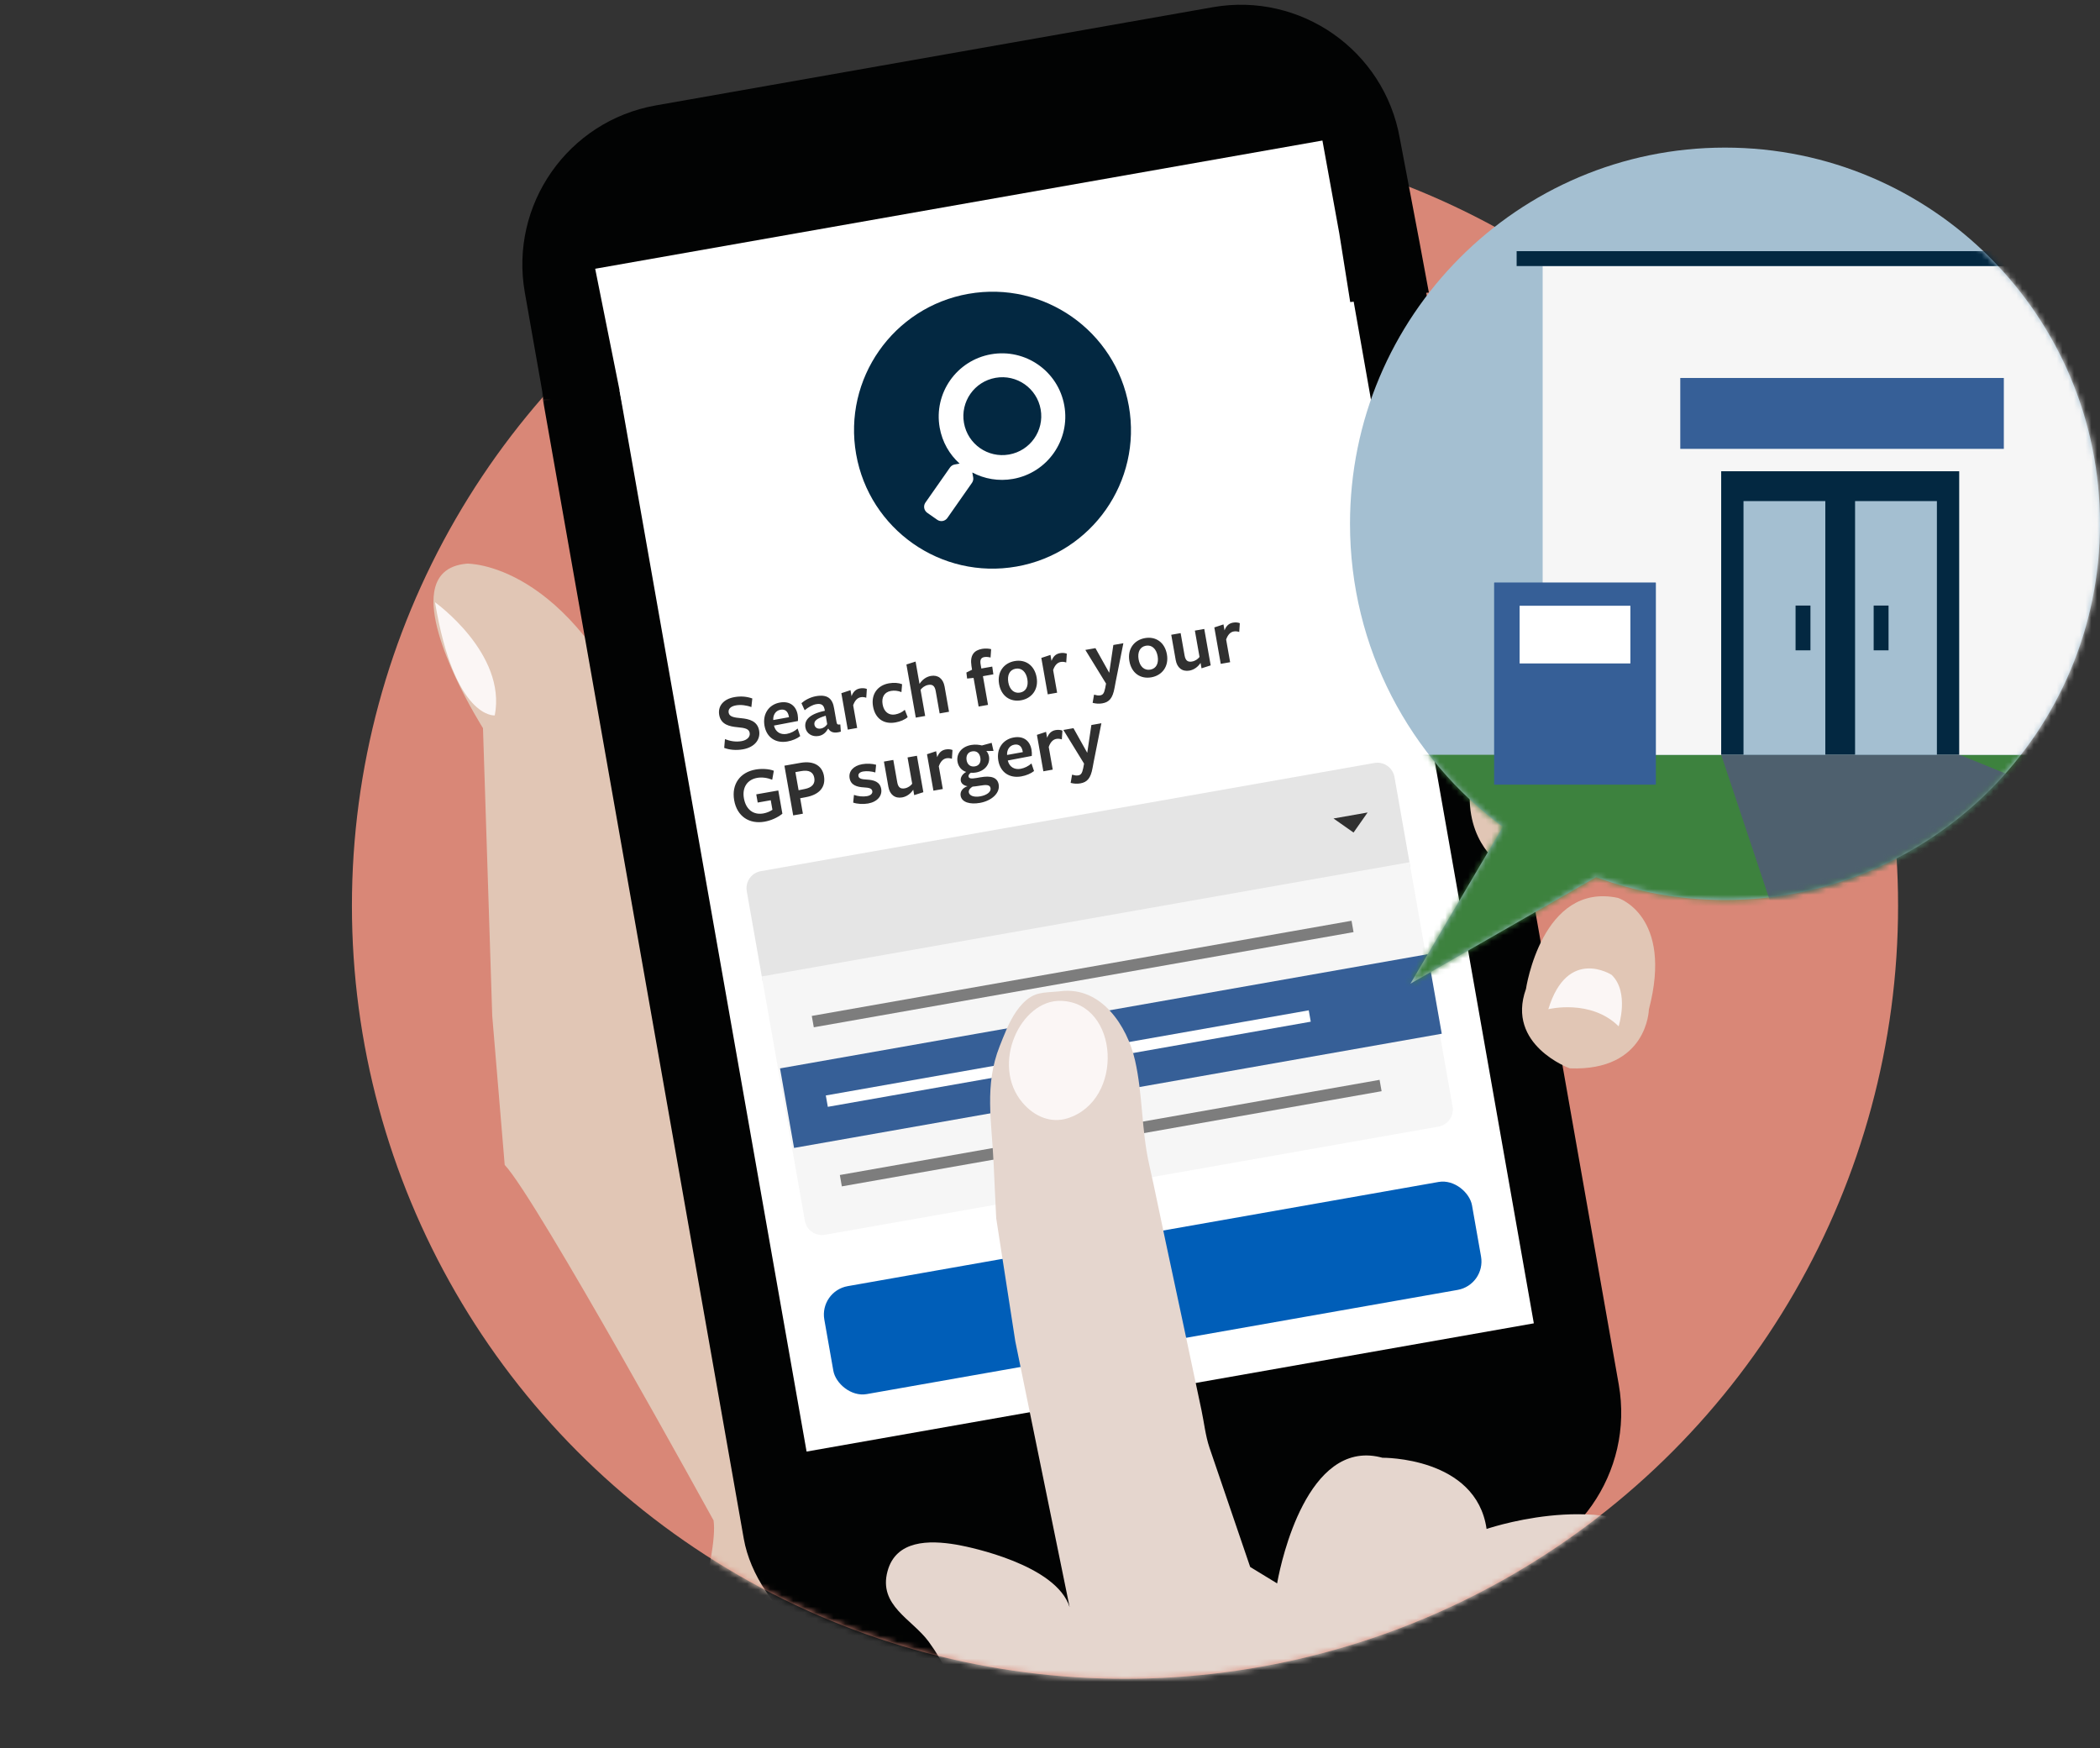
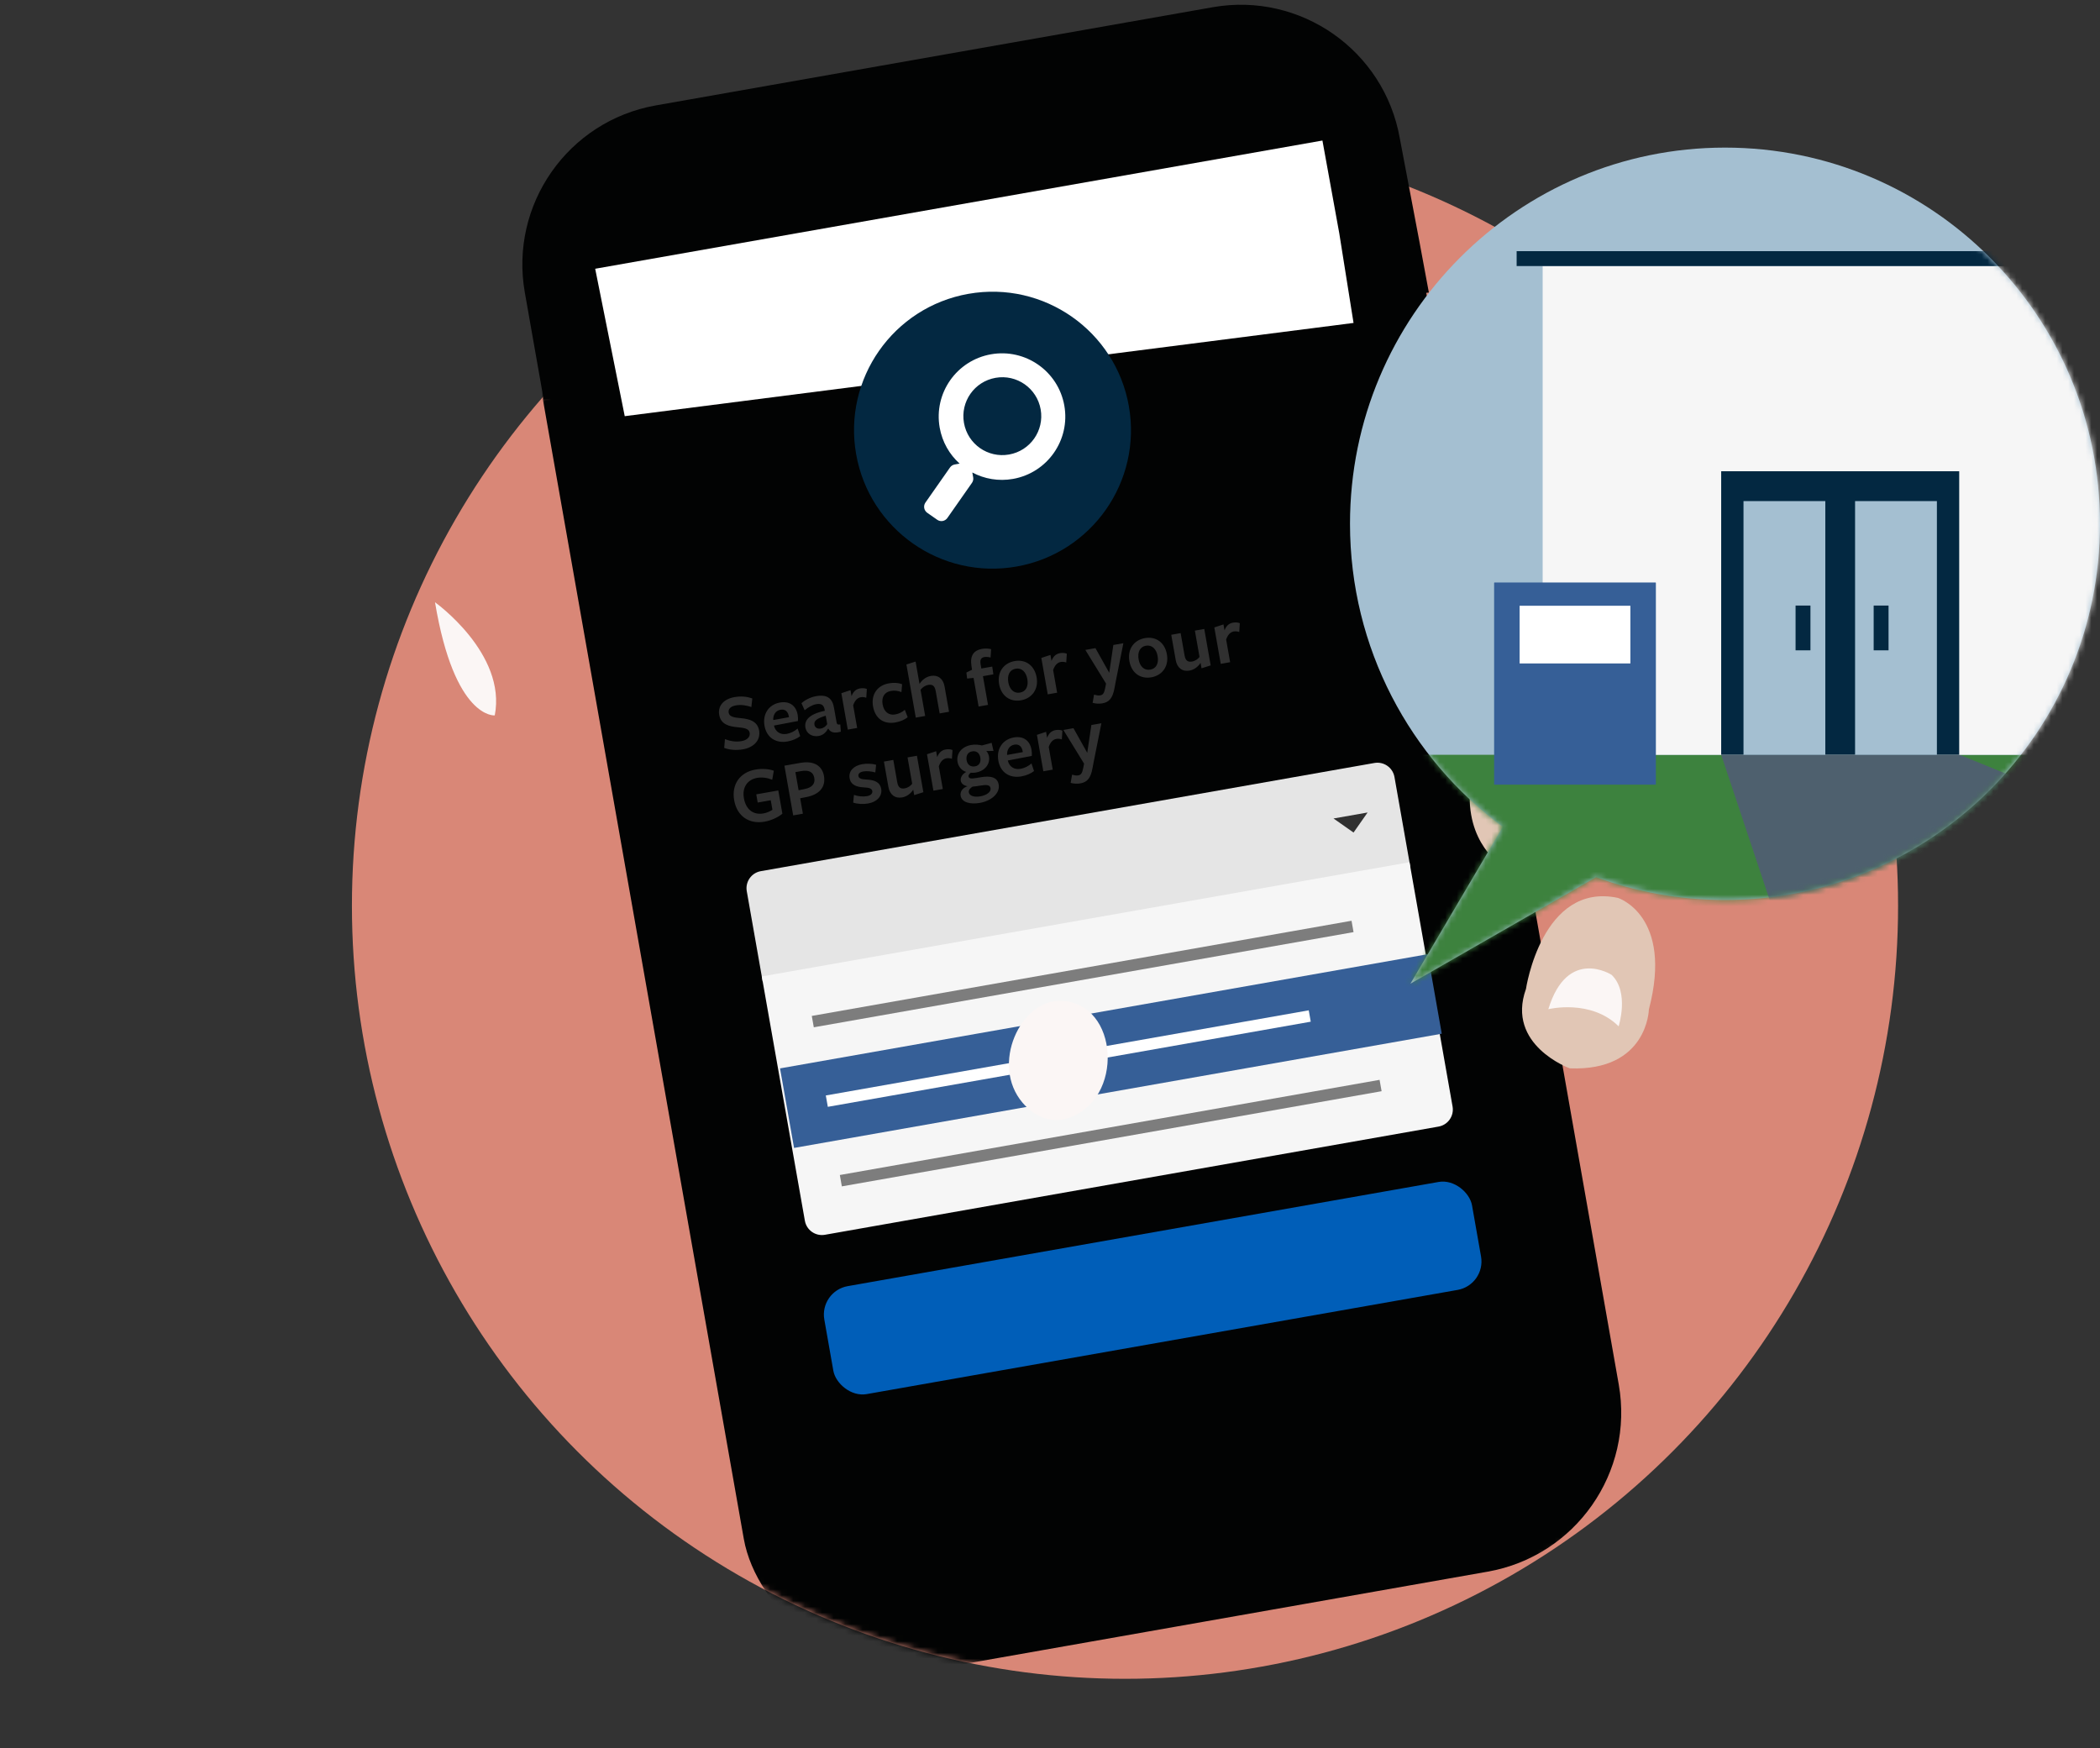
<svg xmlns="http://www.w3.org/2000/svg" xmlns:xlink="http://www.w3.org/1999/xlink" width="364" height="303" viewBox="0 0 364 303">
  <rect x="0" y="0" width="364" height="303" fill="#333333" stroke="none" />
  <defs>
    <path id="qpx5puj29c" d="M37.633 34.343l-5.258-5.257c-.238-.237-.56-.369-.897-.369h-.86c1.456-1.861 2.321-4.202 2.321-6.75C32.94 15.91 28.03 11 21.97 11 15.91 11 11 15.91 11 21.968s4.91 10.967 10.97 10.967c2.547 0 4.888-.864 6.75-2.32v.86c0 .337.132.659.37.896l5.257 5.257c.496.496 1.298.496 1.788 0l1.493-1.492c.495-.496.495-1.297.005-1.793zm-15.73-5.69c-3.727 0-6.75-3.016-6.75-6.75 0-3.727 3.017-6.75 6.75-6.75 3.73 0 6.75 3.017 6.75 6.75 0 3.73-3.016 6.75-6.75 6.75z" />
    <path id="0mq9lw7hvd" d="M65 0c35.899 0 65 29.194 65 65.208 0 36.013-29.101 65.207-65 65.207-7.85 0-15.377-1.396-22.344-3.954L10.47 144.928l16.017-27.186C10.423 105.87 0 86.76 0 65.208 0 29.194 29.101 0 65 0z" />
    <circle id="op5l14ggfa" cx="134" cy="134" r="134" />
  </defs>
  <g fill="none" fill-rule="evenodd">
    <g>
      <g>
        <g transform="translate(0, 1) translate(61, -0.177) translate(0, 22.177)">
          <mask id="bgcgx800fb" fill="#fff">
            <use xlink:href="#op5l14ggfa" />
          </mask>
          <use fill="#D98777" xlink:href="#op5l14ggfa" />
          <g mask="url(#bgcgx800fb)">
            <g>
              <g>
                <g>
-                   <path fill="#E1C6B5" d="M116.766 100.828c-2.546-6.102 14.919-60.111 14.919-60.111C133.109 7.62 116.879.54 116.879.54c-3.423-1.264-5.73-.205-7.267 2.09-4.611 6.886-2.281 24.922-2.281 24.922L87.708 73.428l-8.96 24.326c2.551 7.628 6.768 71.147 6.768 71.147-3.509 11.72-55.112 60.985-55.112 60.985-.953 1.26-11.088 10.571-30.404 27.931l130.55-4.572c4.024-4.027 8.39-7.89 10.332-7.896 0 0 11.63-7.2 16.177-12.284l38.604-44.383 44.602-87.187-106.545-57.73-16.954 57.063z" transform="translate(-86.202, -23.305) translate(0, 45.37) translate(163.356, 167.601) rotate(-25) translate(-163.356, -167.601) translate(43.224, 38.693)" />
                  <path fill="#FBF6F5" d="M109.016 4.262s7.526 13.298 1.1 22.15c0 0-6.61-2.313-1.1-22.15" transform="translate(-86.202, -23.305) translate(0, 45.37) translate(163.356, 167.601) rotate(-25) translate(-163.356, -167.601) translate(43.224, 38.693)" />
                </g>
              </g>
              <g transform="translate(-86.202, -23.305) translate(211.202, 147.305) rotate(-10) translate(-211.202, -147.305) translate(134.202, 11.305)">
                <rect width="154" height="272" fill="#020303" rx="28" />
-                 <path fill="#FFF" d="M13.345 29H141.345V231H13.345z" />
                <g>
                  <path fill="#303030" fill-rule="nonzero" d="M3.612 12.21c2.058 0 3.332-1.134 3.332-2.73 0-1.666-1.358-2.268-2.674-2.632-1.204-.322-1.988-.602-1.988-1.316 0-.602.448-1.036 1.47-1.036.826 0 1.806.294 2.576.756l.42-1.442c-.84-.476-1.82-.77-3.01-.77C1.792 3.04.602 4.076.602 5.63c0 1.722 1.456 2.282 2.716 2.632 1.288.35 1.946.616 1.946 1.344 0 .7-.672 1.162-1.624 1.162-1.05 0-1.974-.35-2.786-.84l-.392 1.47c.826.504 1.988.812 3.15.812zm7.84 0c.868 0 1.722-.196 2.338-.532l-.21-1.372c-.588.364-1.33.588-2.016.588-1.148 0-1.862-.714-1.932-1.764v-.042h.061c.52-.008 4.154-.056 4.167-.056.084-.28.14-.728.14-1.078 0-1.582-.952-2.618-2.66-2.618-1.932 0-3.332 1.4-3.332 3.5 0 2.058 1.372 3.374 3.444 3.374zM9.674 8.122c.084-.798.63-1.54 1.54-1.54.854 0 1.232.546 1.232 1.414v.112l-2.772.014zm7.266 4.088c.798 0 1.358-.392 1.82-.952h.056c.238.644.812 1.022 2.044.882l.126-1.246c-.49-.028-.574-.098-.574-.588v-2.31c.042-1.778-.728-2.66-2.716-2.66-1.064 0-2.072.364-2.702.756l.336 1.302c.686-.392 1.484-.686 2.142-.686.924 0 1.288.364 1.288 1.232v.154c-2.954.098-3.822 1.106-3.822 2.296 0 1.022.84 1.82 2.002 1.82zm.588-1.204c-.588 0-.966-.35-.966-.84 0-.686.588-1.008 2.198-1.204v1.484c-.294.322-.714.56-1.232.56zm6.23.994V8.01c.434-.784.966-1.148 1.54-1.148.308 0 .616.084.924.252l.364-1.484c-.35-.21-.756-.294-1.148-.294-.756 0-1.274.378-1.68 1.064V5.35l-1.652.238V12h1.652zm6.706.21c.868 0 1.68-.196 2.24-.532l-.266-1.344c-.504.322-1.12.504-1.792.504-1.092 0-1.834-.77-1.834-2.086 0-1.246.644-2.058 1.834-2.058.602 0 1.218.182 1.75.518l.35-1.33c-.588-.35-1.344-.546-2.226-.546-2.03 0-3.402 1.358-3.402 3.458 0 2.114 1.246 3.416 3.346 3.416zm5.264-.21V7.394c.322-.308.854-.602 1.47-.602.7 0 1.078.322 1.078 1.274V12h1.652V7.562c0-1.386-.77-2.226-2.016-2.226-.84 0-1.61.392-2.184 1.022V2.424l-1.652.224V12h1.652zm11.06 0V6.946h1.834l.042-1.358h-1.918v-.714c0-.798.252-1.148.854-1.148.378 0 .742.126 1.05.266 0 .014.35-1.4.35-1.414-.322-.14-.896-.322-1.526-.322-1.442 0-2.296.728-2.338 2.576l-.014.686-1.05.308-.056 1.05 1.12.084V12h1.652zm5.782.21c1.89 0 3.346-1.33 3.346-3.444 0-2.128-1.358-3.444-3.262-3.444s-3.346 1.33-3.346 3.458c0 2.142 1.372 3.43 3.262 3.43zm.056-1.344c-1.078 0-1.694-.868-1.694-2.1 0-1.246.588-2.114 1.666-2.114 1.064 0 1.68.882 1.68 2.128s-.588 2.086-1.652 2.086zM58.954 12V8.01c.434-.784.966-1.148 1.54-1.148.308 0 .616.084.924.252l.364-1.484c-.35-.21-.756-.294-1.148-.294-.756 0-1.274.378-1.68 1.064V5.35l-1.652.238V12h1.652zm7.392 3.178c1.19 0 1.918-.532 2.562-2.296l.378-1.008 2.464-6.328h-1.764l-1.54 4.62-1.61-4.62h-1.778l2.52 6.37-.28.742c-.35.882-.602 1.092-1.078 1.092-.336 0-.644-.126-1.022-.308l-.49 1.358c.518.238 1.05.378 1.638.378zm9.156-2.968c1.89 0 3.346-1.33 3.346-3.444 0-2.128-1.358-3.444-3.262-3.444S72.24 6.652 72.24 8.78c0 2.142 1.372 3.43 3.262 3.43zm.056-1.344c-1.078 0-1.694-.868-1.694-2.1 0-1.246.588-2.114 1.666-2.114 1.064 0 1.68.882 1.68 2.128s-.588 2.086-1.652 2.086zm6.65 1.344c.826 0 1.596-.406 2.128-.98v.952l1.652-.224V5.546h-1.652v4.634c-.308.294-.826.56-1.414.56-.7 0-1.092-.308-1.092-1.26V5.546h-1.652v4.438c0 1.386.77 2.226 2.03 2.226zm7.196-.21V8.01c.434-.784.966-1.148 1.54-1.148.308 0 .616.084.924.252l.364-1.484c-.35-.21-.756-.294-1.148-.294-.756 0-1.274.378-1.68 1.064V5.35l-1.652.238V12h1.652zM5.138 25.21c1.106 0 2.338-.294 3.276-.826v-4.088H4.536v1.442h2.296v1.68c-.434.196-1.036.35-1.652.35-1.792 0-2.87-1.218-2.87-3.178 0-1.89 1.134-3.08 2.87-3.08.868 0 1.75.294 2.52.77l.546-1.484c-.784-.476-2.03-.756-3.094-.756-2.716 0-4.564 1.778-4.564 4.606 0 2.842 1.862 4.564 4.55 4.564zm6.776-.21v-2.716l.994-.014c2.352-.014 3.738-1.078 3.738-3.094 0-1.708-1.19-2.926-3.612-2.926h-2.828V25h1.708zm-.028-4.13v-3.192h1.036c1.344 0 2.016.532 2.016 1.554s-.658 1.582-1.96 1.61l-1.092.028zm11.452 4.354c1.652 0 2.688-.896 2.688-2.1 0-1.26-.966-1.736-2.198-2.03-.756-.182-1.302-.35-1.302-.84 0-.42.364-.644.966-.644.574 0 1.4.21 2.03.532l.364-1.288c-.602-.308-1.554-.518-2.352-.518-1.554 0-2.576.798-2.576 2.016s.966 1.722 2.184 2.002c.756.182 1.302.364 1.302.868 0 .448-.42.714-1.064.714-.714 0-1.54-.238-2.184-.602l-.364 1.288c.644.364 1.666.602 2.506.602zm6.006-.014c.826 0 1.596-.406 2.128-.98v.952l1.652-.224v-6.412h-1.652v4.634c-.308.294-.826.56-1.414.56-.7 0-1.092-.308-1.092-1.26v-3.934h-1.652v4.438c0 1.386.77 2.226 2.03 2.226zM36.54 25v-3.99c.434-.784.966-1.148 1.54-1.148.308 0 .616.084.924.252l.364-1.484c-.35-.21-.756-.294-1.148-.294-.756 0-1.274.378-1.68 1.064v-1.05l-1.652.238V25h1.652zm5.908 3.486c2.044 0 3.766-1.05 3.766-2.576 0-1.26-1.05-1.778-2.898-1.778h-.672c-1.036 0-1.33-.154-1.33-.504 0-.266.28-.476.504-.56.35.084.574.112.882.112 1.596 0 2.702-1.036 2.702-2.352 0-.336-.126-.826-.294-1.008l1.232.21-.07-1.442-1.736.154c-.448-.196-1.092-.406-1.82-.406-1.792 0-2.842 1.134-2.842 2.464 0 .896.462 1.624 1.176 1.988-.714.238-1.19.77-1.19 1.358 0 .518.42.924.98 1.12-.966.154-1.456.756-1.456 1.428 0 1.162 1.358 1.792 3.066 1.792zm.28-6.384c-.798 0-1.26-.518-1.26-1.288 0-.812.462-1.358 1.19-1.358.826 0 1.232.532 1.232 1.302 0 .812-.42 1.344-1.162 1.344zm-.014 5.278c-1.092 0-1.834-.42-1.834-1.022 0-.392.35-.7.812-.868.266.028.826.056 1.232.056 1.204 0 1.792.14 1.792.742 0 .672-.868 1.092-2.002 1.092zm7.602-2.17c.868 0 1.722-.196 2.338-.532l-.21-1.372c-.588.364-1.33.588-2.016.588-1.148 0-1.862-.714-1.932-1.764v-.042h.061c.52-.008 4.154-.056 4.167-.056.084-.28.14-.728.14-1.078 0-1.582-.952-2.618-2.66-2.618-1.932 0-3.332 1.4-3.332 3.5 0 2.058 1.372 3.374 3.444 3.374zm-1.778-4.088c.084-.798.63-1.54 1.54-1.54.854 0 1.232.546 1.232 1.414v.112l-2.772.014zM55.888 25v-3.99c.434-.784.966-1.148 1.54-1.148.308 0 .616.084.924.252l.364-1.484c-.35-.21-.756-.294-1.148-.294-.756 0-1.274.378-1.68 1.064v-1.05l-1.652.238V25h1.652zm4.298 3.178c1.19 0 1.918-.532 2.562-2.296l.378-1.008 2.464-6.328h-1.764l-1.54 4.62-1.61-4.62h-1.778l2.52 6.37-.28.742c-.35.882-.602 1.092-1.078 1.092-.336 0-.644-.126-1.022-.308l-.49 1.358c.518.238 1.05.378 1.638.378z" transform="translate(20, 97)" />
                  <path fill="#E5E5E5" d="M3 33.546h108c1.657 0 3 1.343 3 3v15.908H0V36.546c0-1.657 1.343-3 3-3z" transform="translate(20, 97)" />
                  <path fill="#F6F6F6" d="M0 51.546h114v43c0 1.657-1.343 3-3 3H3c-1.657 0-3-1.343-3-3v-43z" transform="translate(20, 97)" />
                  <path fill="#365F97" d="M0.345 67.792H114.345V81.792H0.345z" transform="translate(20, 97)" />
                  <path fill="#7D7D7D" d="M7.345 59.792H102.345V61.792H7.345z" transform="translate(20, 97)" />
                  <path fill="#FFF" d="M7.345 73.792H92.345V75.792H7.345z" transform="translate(20, 97)" />
                  <path fill="#7D7D7D" d="M7.345 87.792H102.345V89.792H7.345z" transform="translate(20, 97)" />
                  <path fill="#303030" d="M102.345 41.792L108.345 41.792 105.345 44.792z" transform="translate(20, 97)" />
                </g>
                <rect width="114" height="19" x="20.345" y="204" fill="#005EB8" rx="5" />
              </g>
              <g>
                <path fill="#E1C6B5" d="M18.912 24.881L22.23 0l.239.08c1.536.54 9.907 3.917 8.125 12.939l-.064.313c-.035.327-1.016 8.536-11.618 11.55zM17.85 35.336s18.542-.819 19.301 12.13c0 0 2.935 16.052-22.903 11.627 0 0-10.597-14.155 3.603-23.757M3.909 78.72s11.27-15.348 21.222-9.64c0 0 10.121 5.812 3.624 23.591 0 0-11.526 14.705-23.817 1.017 0 0-5.06-5.837-1.03-14.968M2.21 115.15s8.356-16.812 20.04-10.082c0 0 8.212 5.892-.873 20.041 0 0-3.513 10.146-16.2 5.478 0 0-9.304-7.257-2.967-15.437" transform="translate(-86.202, -23.305) translate(290.099, 119.819) rotate(-18) translate(-290.099, -119.819) translate(271.473, 53.912)" />
                <path fill="#FBF6F5" d="M8.331 82.617s10.477-.974 16.622 6.045c0 0 3.992-8.51-1.212-11.329 0 0-9.75-4.66-15.41 5.284M4.81 119.688s7.55.536 10.673 6.585c0 0 3.635-5.015 1.605-8.85 0 0-5.742-7.062-12.278 2.265" transform="translate(-86.202, -23.305) translate(290.099, 119.819) rotate(-18) translate(-290.099, -119.819) translate(271.473, 53.912)" />
              </g>
              <g>
-                 <path fill="#E5D6CE" d="M141.477 144.572L5.23 132.617c-.116-.01-.073-.501.129-1.474.502-6.276.571-12.61.252-18.897-.224-4.44-.534-8.902-1.787-13.197-1.36-4.652-6.077-8.855-2.53-13.899 3.226-4.598 8.642-2.611 12.731-.29l.496.288c1.572.932 14.658 8.933 14.306 16.651l6.914-46.536L39.925 34.1l1.435-4.62 1.443-4.624c2.117-6.75 3.056-13.156 7.89-18.584l.965-1.087c1.552-1.733 3.235-3.474 5.308-4.497 2.598-1.282 4.051-.493 6.451.125l.462.114c6.941 1.62 8.779 9.651 8.018 15.685-.752 6.001-3.114 11.787-3.875 17.838-.573 4.558-1.288 9.094-1.91 13.645-1.345 9.821-2.75 19.635-4.133 29.45-.3 2.12-.86 4.372-.916 6.521l-.443 21.882 3.415 4.277.237-.407c1.774-2.986 13.187-21.172 24.005-14.063l.357.244s15.34 5.375 12.745 17.772l.63.025c4.072.207 26.616 2.053 29.895 17.54l.102.521s1.117-.313 10.27 3.558l-.8 9.157z" transform="translate(-86.202, -23.305) translate(240.27, 236.688) rotate(-20) translate(-240.27, -236.688) translate(169.132, 164.402)" />
                <path fill="#FBF6F5" d="M57.44 22.039c-2.946-.14-5.255-2.2-6.37-5.192-3.028-8.138 5.8-16.939 12.307-14.323 9.407 3.782 4.449 20.008-5.937 19.515" transform="translate(-86.202, -23.305) translate(240.27, 236.688) rotate(-20) translate(-240.27, -236.688) translate(169.132, 164.402)" />
              </g>
            </g>
          </g>
        </g>
        <path fill="#020303" d="M52.682 17.448L149.193.43c15.23-2.685 29.752 7.483 32.437 22.713 2.854 14.963 4.534 23.876 5.04 26.741L33.24 68.437l-3.27-18.553c-2.686-15.229 7.483-29.751 22.712-32.436z" transform="translate(0, 1) translate(61, -0.177)" />
        <path fill="#FFF" d="M42.166 45.763L168.221 23.536 171.141 39.62 173.614 55.154 47.288 71.315z" transform="translate(0, 1) translate(61, -0.177)" />
        <g transform="translate(0, 1) translate(61, -0.177) translate(111.034, 73.744) scale(-1, 1) rotate(10) translate(-111.034, -73.744) translate(87.034, 49.744)">
          <circle cx="24" cy="24" r="24" fill="#032841" />
          <use fill="#FFF" xlink:href="#qpx5puj29c" />
        </g>
      </g>
      <g transform="translate(0, 1) translate(61, -0.177) translate(173, 24.762)">
        <mask id="o7uime1t4e" fill="#fff">
          <use xlink:href="#0mq9lw7hvd" />
        </mask>
        <use fill="#A4BFD1" xlink:href="#0mq9lw7hvd" />
        <path fill="#3D823E" d="M-0.364 105.248L198.636 105.248 198.636 158.207 -0.364 158.207z" mask="url(#o7uime1t4e)" />
        <path fill="#4E606E" d="M64.339 105.248L105.67 105.248 182.521 136.582 75.491 138.66z" mask="url(#o7uime1t4e)" />
        <g mask="url(#o7uime1t4e)">
          <g>
            <path fill="#F6F6F6" d="M4.512 2.587L103.97 2.587 186.942 27.808 186.942 87.303 103.819 87.303 4.512 87.303z" transform="translate(28.884, 17.945)" />
            <path fill="#032841" d="M0 0L104.43 0 190.165 25.868 189.521 28.454 104.091 2.587 0 2.587z" transform="translate(28.884, 17.945)" />
-             <path fill="#365F97" d="M28.364 21.987H84.447V34.274H28.364z" transform="translate(28.884, 17.945)" />
            <g>
              <path fill="#032841" d="M0 0H41.256V49.148H0z" transform="translate(28.884, 17.945) translate(35.455, 38.155)" />
              <path fill="#A4BFD1" d="M23.207 5.174H37.389V49.149H23.207zM3.868 5.174H18.05V49.149H3.868z" transform="translate(28.884, 17.945) translate(35.455, 38.155)" />
              <path fill="#032841" d="M12.893 23.281H15.472V31.041H12.893zM26.43 23.281H29.009V31.041H26.43z" transform="translate(28.884, 17.945) translate(35.455, 38.155)" />
            </g>
          </g>
        </g>
        <path fill="#365F97" d="M25 75.415H53V110.415H25z" mask="url(#o7uime1t4e)" />
        <path fill="#365F97" d="M25 75.415H53V110.415H25z" mask="url(#o7uime1t4e)" />
        <path fill="#FFF" d="M29.4 79.415H48.6V89.415H29.4z" mask="url(#o7uime1t4e)" />
      </g>
    </g>
  </g>
</svg>